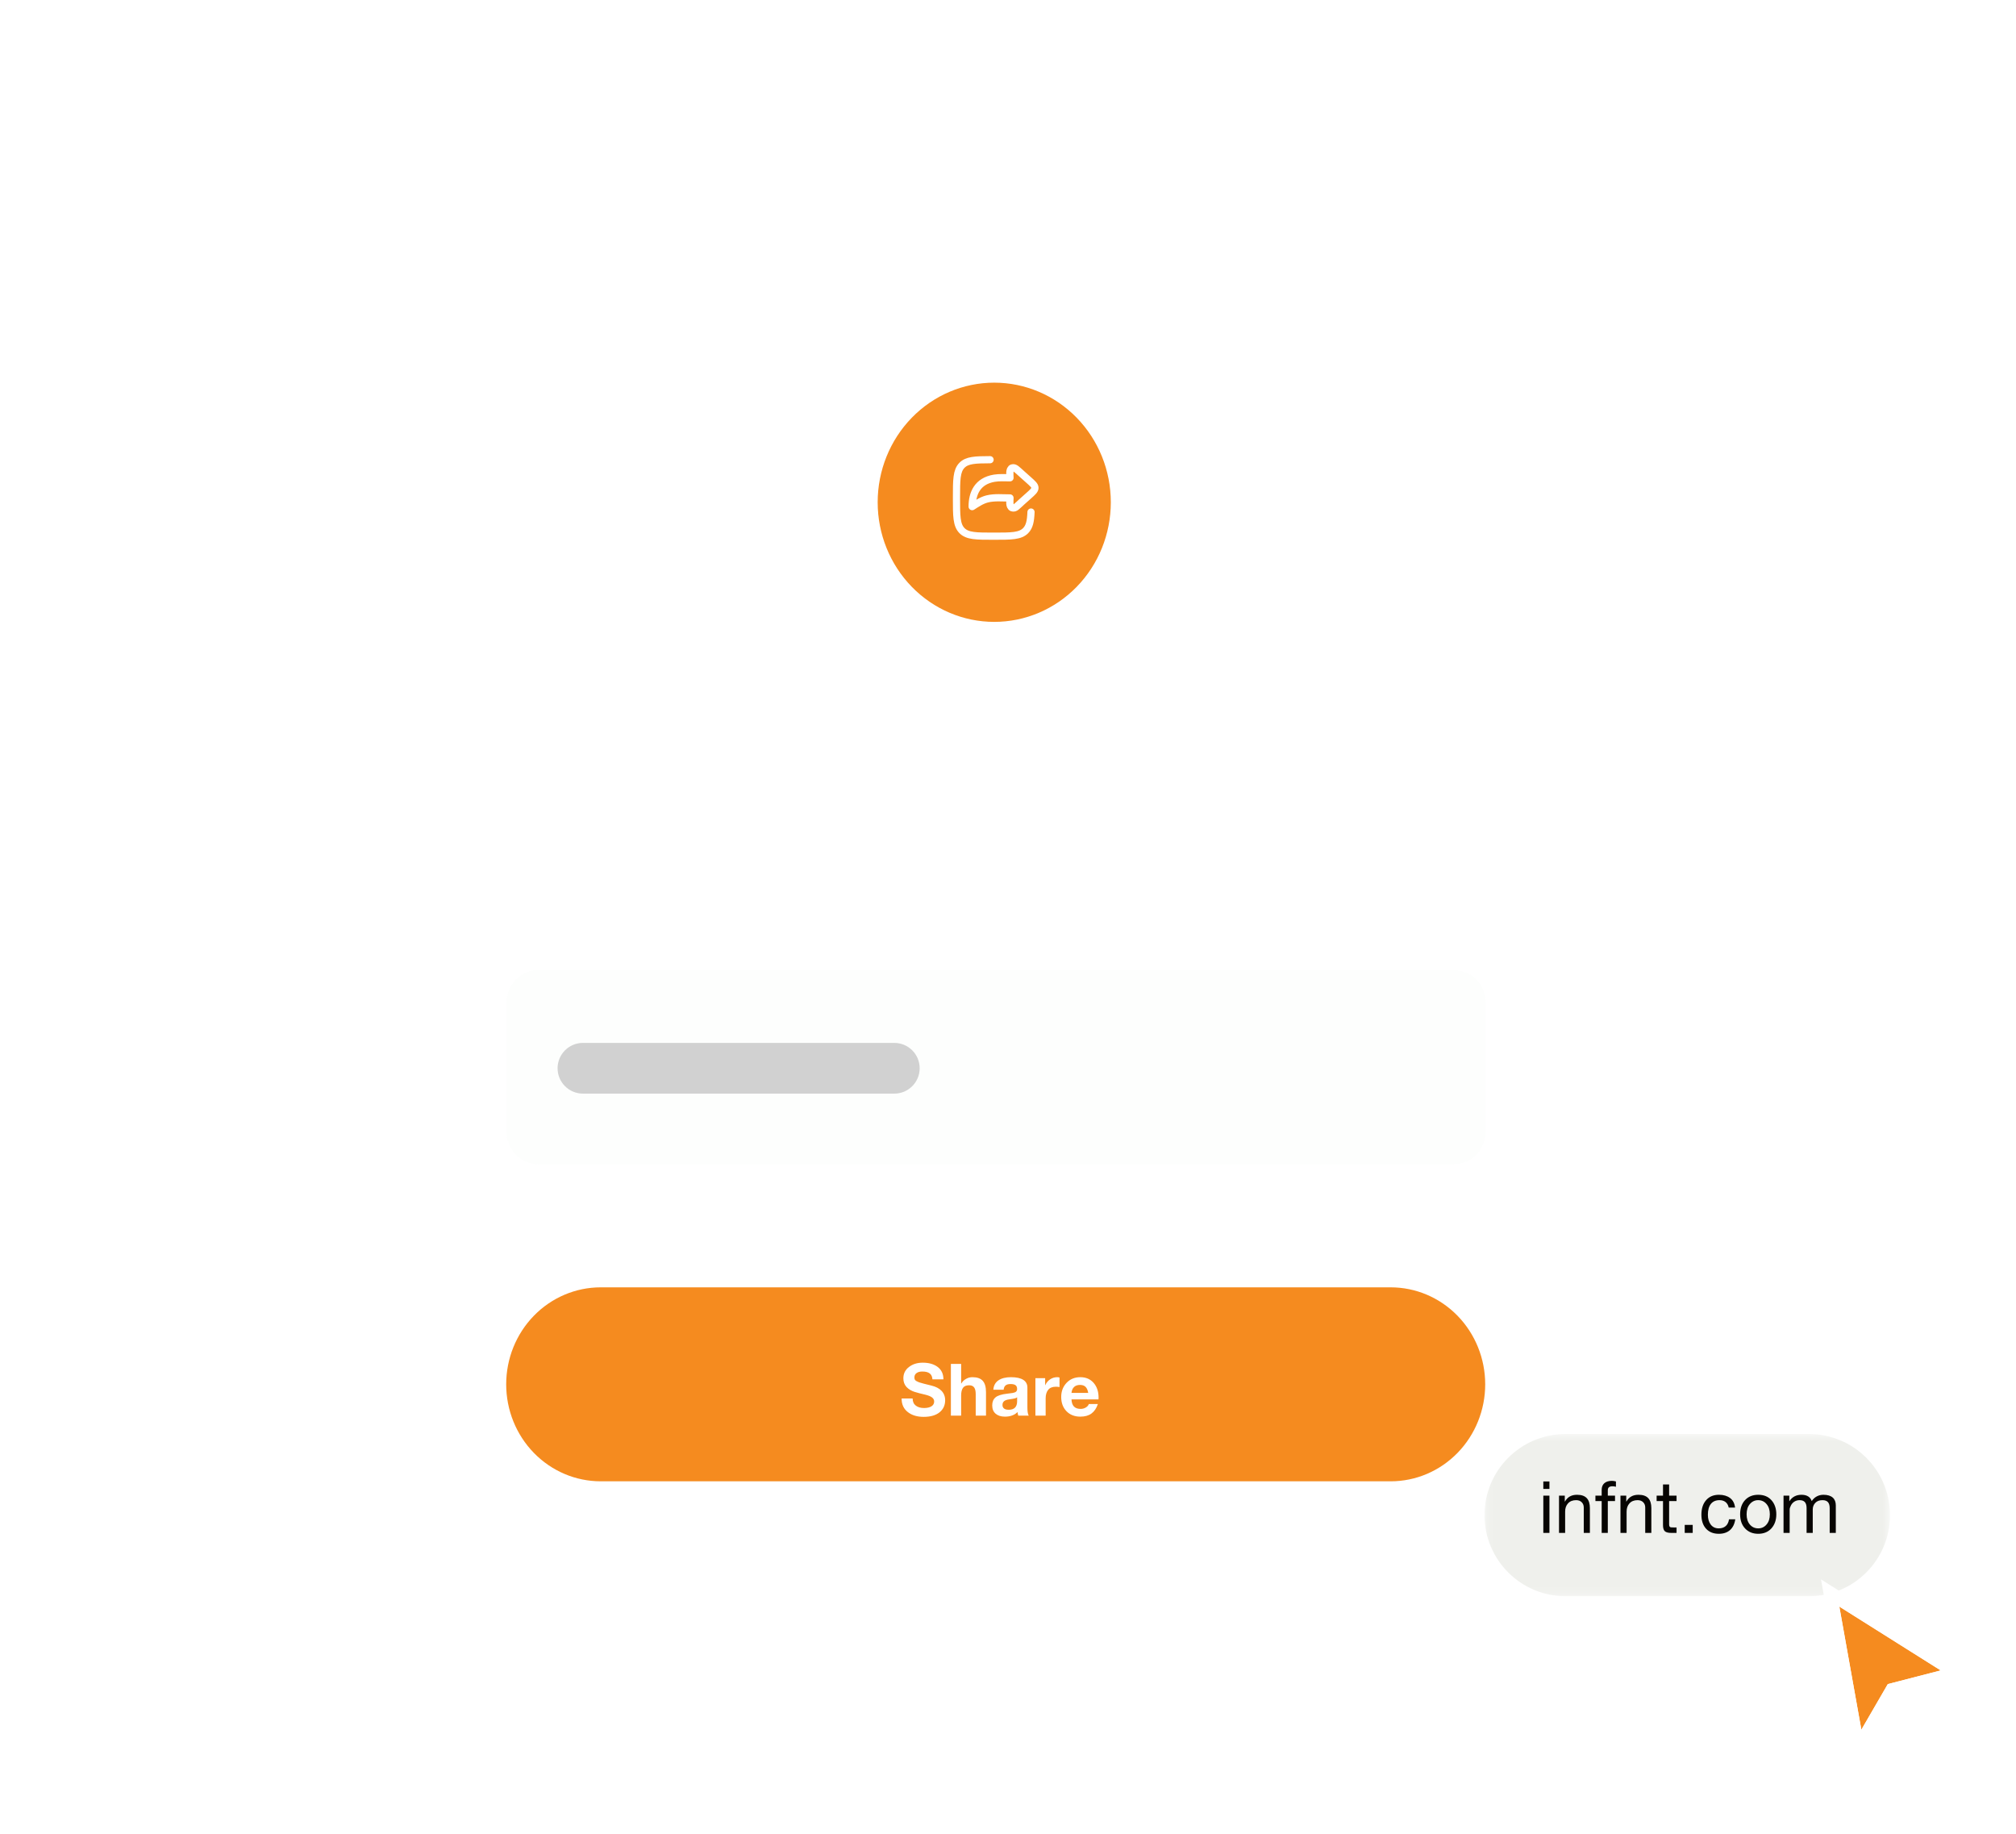
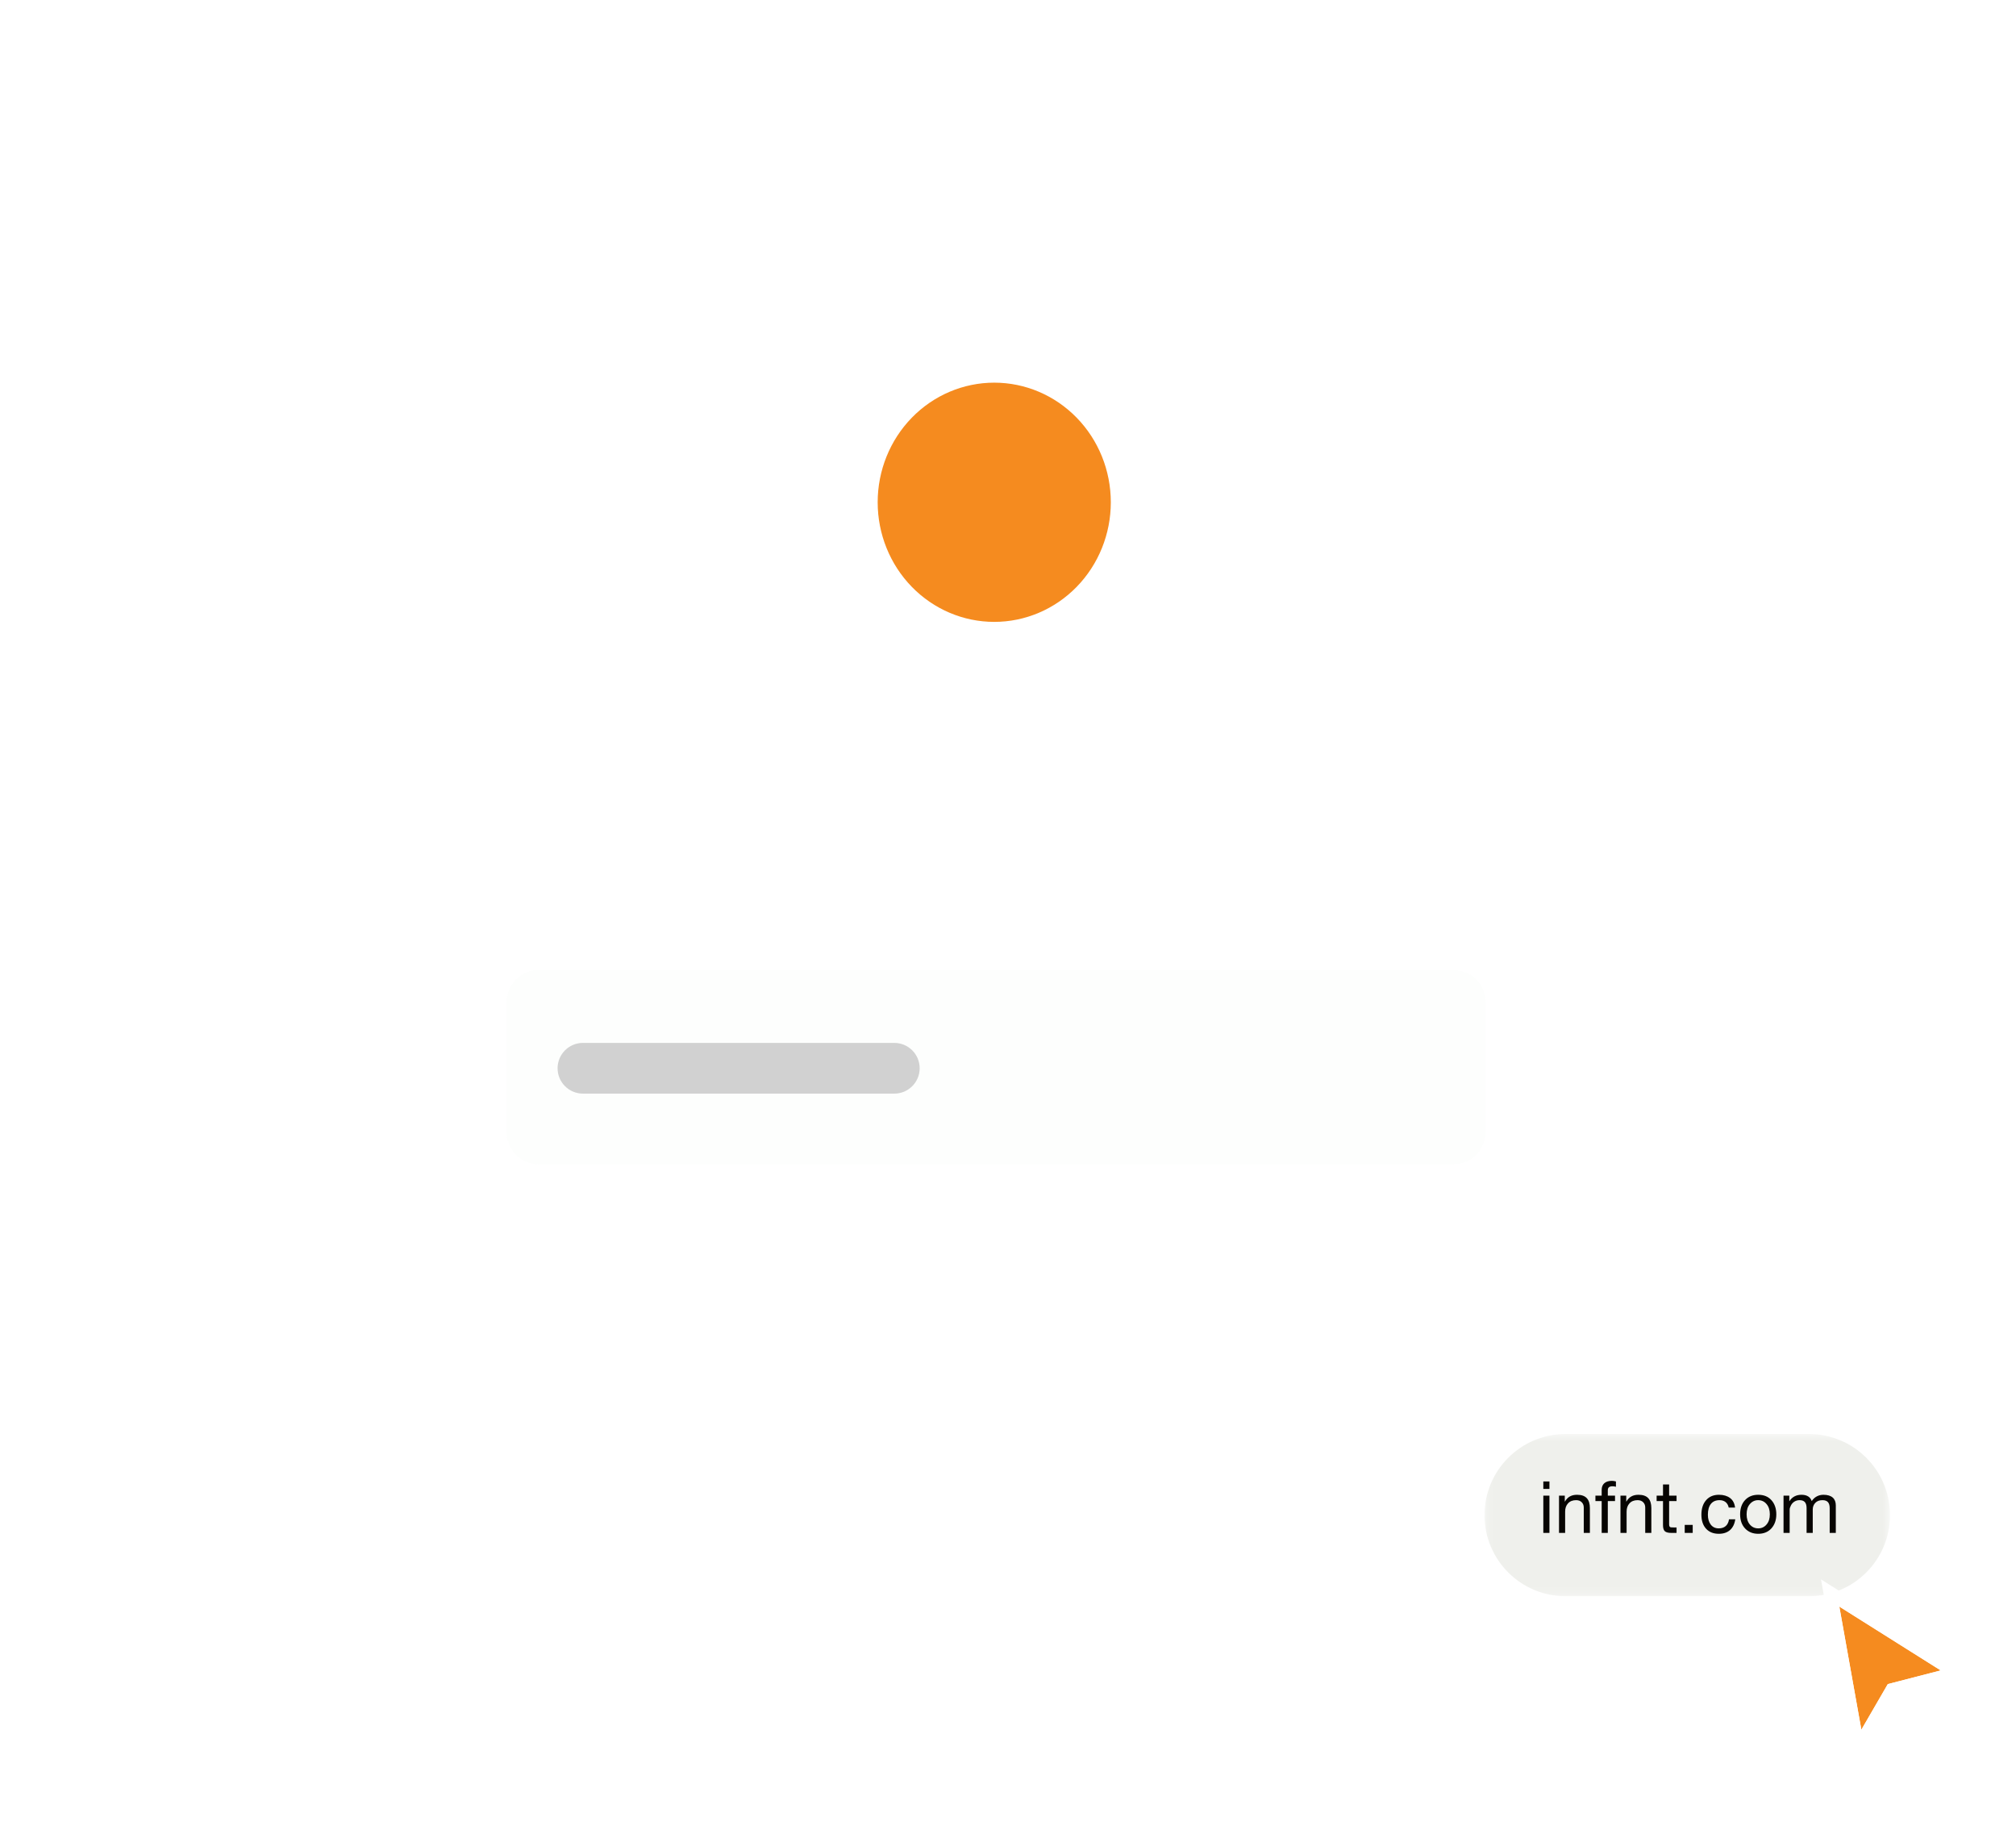
<svg xmlns="http://www.w3.org/2000/svg" width="265" height="241" viewBox="0 0 265 241" fill="none">
  <g filter="url(#filter0_d_768_128)">
    <mask id="mask0_768_128" style="mask-type:luminance" maskUnits="userSpaceOnUse" x="57" y="28" width="150" height="189">
      <path d="M192.279 28.557H71.391C63.505 28.557 57.112 34.949 57.112 42.835V201.799C57.112 209.684 63.505 216.077 71.391 216.077H192.279C200.165 216.077 206.558 209.684 206.558 201.799V42.835C206.558 34.949 200.165 28.557 192.279 28.557Z" fill="white" />
    </mask>
    <g mask="url(#mask0_768_128)">
      <path d="M192.279 28.557H71.391C63.505 28.557 57.112 34.949 57.112 42.835V201.799C57.112 209.684 63.505 216.077 71.391 216.077H192.279C200.165 216.077 206.558 209.684 206.558 201.799V42.835C206.558 34.949 200.165 28.557 192.279 28.557Z" fill="url(#paint0_linear_768_128)" />
    </g>
  </g>
  <path d="M130.692 50.293C126.628 50.293 122.731 51.949 119.857 54.898C116.984 57.846 115.369 61.844 115.369 66.014C115.369 70.183 116.984 74.182 119.857 77.13C122.731 80.079 126.628 81.735 130.692 81.735C134.756 81.735 138.653 80.079 141.527 77.13C144.401 74.182 146.015 70.183 146.015 66.014C146.015 61.844 144.401 57.846 141.527 54.898C138.653 51.949 134.756 50.293 130.692 50.293Z" fill="#F58B1F" />
  <path d="M191.087 127.503H70.782C70.234 127.496 69.69 127.601 69.182 127.811C68.673 128.022 68.211 128.334 67.821 128.729C67.43 129.124 67.121 129.595 66.909 130.114C66.698 130.633 66.589 131.19 66.589 131.752V148.748C66.589 149.875 67.026 150.956 67.802 151.752C68.579 152.549 69.632 152.997 70.731 152.997H191.087C191.635 153.004 192.179 152.899 192.688 152.689C193.196 152.478 193.659 152.167 194.049 151.771C194.439 151.376 194.748 150.905 194.96 150.386C195.171 149.867 195.28 149.31 195.28 148.748V131.752C195.28 130.625 194.844 129.545 194.067 128.748C193.29 127.951 192.237 127.503 191.139 127.503H191.087Z" fill="#EFF0EC" fill-opacity="0.1" />
-   <path d="M182.908 169.196H78.962C75.666 169.196 72.506 170.539 70.177 172.93C67.847 175.32 66.538 178.562 66.538 181.943C66.538 185.324 67.847 188.566 70.177 190.956C72.506 193.347 75.666 194.69 78.962 194.69H182.804C186.099 194.69 189.259 193.347 191.589 190.956C193.919 188.566 195.228 185.324 195.228 181.943C195.228 178.562 193.919 175.32 191.589 172.93C189.259 170.539 186.099 169.196 182.804 169.196H182.908Z" fill="#F58B1F" />
-   <path d="M135.211 63.081L134.31 62.279C133.661 61.7 133.407 61.389 133.055 61.499C132.617 61.636 132.761 62.502 132.761 62.794C132.08 62.794 131.372 62.74 130.7 62.852C128.483 63.222 127.79 64.84 127.79 66.584C128.418 66.189 129.044 65.749 129.799 65.566C130.74 65.338 131.791 65.447 132.761 65.447C132.761 65.739 132.617 66.604 133.055 66.741C133.454 66.866 133.661 66.54 134.31 65.962L135.211 65.159C135.763 64.667 136.04 64.421 136.04 64.12C136.04 63.82 135.763 63.574 135.211 63.081Z" stroke="white" stroke-width="0.952" stroke-linecap="round" stroke-linejoin="round" />
-   <path d="M130.145 60.42C128.154 60.424 127.112 60.474 126.446 61.156C125.727 61.892 125.727 63.076 125.727 65.445C125.727 67.815 125.727 68.999 126.446 69.735C127.165 70.471 128.322 70.471 130.636 70.471C132.949 70.471 134.106 70.471 134.825 69.735C135.325 69.223 135.478 68.493 135.524 67.297" stroke="white" stroke-width="0.945" stroke-linecap="round" stroke-linejoin="round" />
  <path d="M123.5 185.624C123.003 186.019 122.311 186.219 121.418 186.219C120.558 186.219 119.861 186.01 119.327 185.587C118.788 185.164 118.518 184.583 118.518 183.839V183.802H119.963C119.968 184.22 120.108 184.536 120.386 184.745C120.661 184.955 121.018 185.057 121.469 185.057C122.273 185.057 122.794 184.75 122.794 184.211C122.794 183.769 122.445 183.509 121.632 183.305C121.107 183.188 120.642 183.063 120.214 182.933C119.791 182.798 119.438 182.584 119.159 182.291C118.885 181.989 118.746 181.613 118.746 181.153C118.746 180.539 118.987 180.047 119.475 179.67C119.963 179.289 120.568 179.098 121.293 179.098C122.111 179.098 122.771 179.289 123.268 179.67C123.765 180.051 124.012 180.59 124.012 181.287H122.566C122.524 180.604 122.125 180.26 121.232 180.26C120.926 180.26 120.675 180.325 120.484 180.46C120.293 180.595 120.196 180.786 120.196 181.032C120.196 181.199 120.238 181.325 120.317 181.413C120.396 181.492 120.558 181.58 120.809 181.678C121.065 181.766 121.609 181.91 122.445 182.11C123.579 182.384 124.239 183.04 124.239 184.039C124.239 184.694 123.993 185.224 123.5 185.624ZM126.587 182.398C126.424 182.621 126.34 182.965 126.34 183.43V186.056H124.992V179.261H126.34V181.822H126.373C126.517 181.576 126.717 181.38 126.977 181.232C127.242 181.078 127.521 181.004 127.818 181.004C129.064 181.004 129.608 181.622 129.608 182.979V186.056H128.255V183.235C128.255 182.468 128.018 182.068 127.391 182.068C127.014 182.068 126.749 182.18 126.587 182.398ZM133.052 186.033C132.773 186.14 132.457 186.191 132.099 186.191C131.588 186.191 131.183 186.065 130.881 185.81C130.579 185.554 130.426 185.187 130.426 184.713C130.426 184.253 130.57 183.904 130.853 183.663C131.137 183.416 131.653 183.254 132.41 183.17C132.936 183.119 133.279 183.058 133.447 182.979C133.614 182.9 133.698 182.765 133.698 182.566C133.698 182.124 133.479 181.906 132.829 181.906C132.266 181.906 131.978 182.129 131.927 182.649H130.574C130.612 182.11 130.835 181.701 131.239 181.422C131.648 181.143 132.201 181.004 132.894 181.004C134.348 181.004 135.05 181.501 135.05 182.37V185.01C135.05 185.21 135.064 185.405 135.087 185.605C135.115 185.801 135.162 185.949 135.222 186.056H133.851C133.8 185.907 133.767 185.749 133.754 185.587C133.563 185.782 133.331 185.931 133.052 186.033ZM131.973 185.117C132.104 185.229 132.313 185.285 132.606 185.285C133.331 185.285 133.698 184.903 133.698 184.174V183.649C133.619 183.718 133.512 183.765 133.377 183.797C133.247 183.83 133.015 183.867 132.666 183.918C132.048 183.997 131.774 184.23 131.774 184.657C131.774 184.852 131.839 185.006 131.973 185.117ZM137.774 182.677C137.555 182.951 137.449 183.328 137.449 183.797V186.056H136.101V181.134H137.383V182.05H137.402C137.546 181.724 137.76 181.469 138.039 181.287C138.322 181.097 138.629 181.004 138.968 181.004C139.085 181.004 139.187 181.018 139.271 181.05V182.305C139.117 182.273 138.987 182.259 138.787 182.259C138.327 182.259 137.992 182.398 137.774 182.677ZM143.468 185.782C143.091 186.056 142.603 186.191 142.008 186.191C141.25 186.191 140.642 185.949 140.181 185.471C139.721 184.992 139.494 184.369 139.494 183.602C139.494 182.863 139.726 182.25 140.195 181.752C140.665 181.255 141.269 181.004 142.008 181.004C142.738 181.004 143.319 181.255 143.756 181.752C144.188 182.254 144.406 182.896 144.406 183.672L144.397 183.923H140.846C140.883 184.778 141.288 185.173 142.05 185.173C142.296 185.173 142.519 185.113 142.729 184.987C142.938 184.862 143.068 184.713 143.124 184.532H144.313C144.128 185.094 143.844 185.508 143.468 185.782ZM141.181 182.296C140.99 182.482 140.879 182.738 140.846 183.068H143.045C142.914 182.343 142.598 182.022 141.962 182.022C141.632 182.022 141.371 182.115 141.181 182.296Z" fill="white" />
-   <path d="M102.461 103.445C102.366 103.484 102.271 103.507 102.165 103.507C101.741 103.507 101.401 103.161 101.401 102.743C101.401 102.319 101.741 101.978 102.165 101.978C102.578 101.978 102.923 102.319 102.923 102.743C102.923 103.06 102.723 103.323 102.461 103.445ZM104.351 103.445C104.256 103.484 104.162 103.507 104.056 103.507C103.632 103.507 103.297 103.161 103.297 102.743C103.297 102.319 103.632 101.978 104.056 101.978C104.474 101.978 104.82 102.319 104.82 102.743C104.82 103.06 104.625 103.328 104.351 103.445ZM106.359 109.837C106.287 109.943 106.17 109.993 106.008 109.993H105.316C104.563 109.993 103.866 109.804 103.626 109.045C103.353 109.106 103.074 109.145 102.79 109.145C102.003 109.145 100.542 108.761 100.542 106.998C100.542 105.286 101.892 104.65 103.018 104.65H105.037V108.164C105.037 108.537 105.104 108.643 105.433 108.643H106.008C106.259 108.643 106.465 108.688 106.465 109.285C106.465 109.553 106.432 109.737 106.359 109.837ZM102.449 107.723C102.555 107.773 102.695 107.801 102.862 107.801C103.057 107.801 103.269 107.801 103.498 107.718V106H102.907C102.321 106 102.037 106.429 102.037 106.931C102.037 107.244 102.12 107.567 102.449 107.723ZM110.944 109.887C110.62 110.049 110.247 110.133 109.823 110.133C109.237 110.133 108.601 109.988 107.871 109.514C107.458 109.971 107.062 109.993 106.56 109.993H106.008C105.757 109.993 105.55 109.949 105.55 109.341C105.55 108.805 105.69 108.643 106.008 108.643H106.209C106.632 108.643 106.889 108.493 107.129 107.718C107.62 105.699 108.596 105.046 109.789 105.046C111.234 105.046 112.199 106.139 112.199 107.651C112.199 107.824 112.188 107.98 112.165 108.13C112.316 108.504 112.701 108.643 112.896 108.643C113.147 108.643 113.353 108.688 113.353 109.285C113.353 109.82 113.214 109.993 112.896 109.993C112.528 109.993 112.07 109.826 111.747 109.207C111.535 109.502 111.267 109.725 110.944 109.887ZM109.042 108.621C109.237 108.694 109.432 108.727 109.633 108.727C110.141 108.727 110.659 108.554 110.659 107.617C110.659 107.115 110.42 106.424 109.773 106.424C109.165 106.424 108.585 107.132 108.495 108.359C108.663 108.465 108.847 108.554 109.042 108.621ZM114.569 109.976C114.407 109.988 114.246 109.993 114.089 109.993H112.901C112.65 109.993 112.444 109.949 112.444 109.341C112.444 108.805 112.584 108.643 112.901 108.643H113.838C114.374 108.643 114.558 108.543 114.558 107.957V105.308H116.086V107.824C116.086 108.42 116.343 108.643 117.118 108.643C117.358 108.643 117.575 108.688 117.575 109.285C117.575 109.82 117.43 109.993 117.118 109.993C116.649 109.993 116.103 109.904 115.791 109.385C115.517 109.804 115.043 109.943 114.569 109.976ZM114.597 112.386C114.502 112.425 114.407 112.447 114.301 112.447C113.878 112.447 113.537 112.101 113.537 111.683C113.537 111.259 113.878 110.919 114.301 110.919C114.714 110.919 115.06 111.259 115.06 111.683C115.06 112.001 114.859 112.263 114.597 112.386ZM116.488 112.386C116.393 112.425 116.298 112.447 116.192 112.447C115.768 112.447 115.434 112.101 115.434 111.683C115.434 111.259 115.768 110.919 116.192 110.919C116.61 110.919 116.956 111.259 116.956 111.683C116.956 112.001 116.761 112.269 116.488 112.386ZM118.339 109.971C118.122 109.988 117.882 109.993 117.62 109.993H117.118C116.867 109.993 116.661 109.949 116.661 109.341C116.661 108.805 116.8 108.643 117.118 108.643H117.642C118.328 108.643 118.546 108.599 118.546 108.075V105.821H120.085V107.824C120.085 108.337 120.331 108.643 120.933 108.643C121.379 108.643 121.686 108.543 121.686 108.075V105.821H123.225V107.824C123.225 108.381 123.376 108.643 124.028 108.643C124.413 108.643 124.692 108.549 124.692 108.041V105.308H126.231V107.824C126.231 108.42 126.438 108.643 127.202 108.643C127.442 108.643 127.659 108.688 127.659 109.285C127.659 109.82 127.514 109.993 127.202 109.993C126.745 109.993 126.22 109.87 125.936 109.363C125.506 109.921 124.937 109.993 124.497 109.993C123.649 109.993 123.259 109.759 122.963 109.374C122.556 109.898 122.015 109.993 121.457 109.993C120.648 109.993 120.08 109.787 119.756 109.374C119.449 109.781 118.986 109.937 118.339 109.971ZM129.756 104.025C129.662 104.064 129.567 104.087 129.461 104.087C129.037 104.087 128.697 103.741 128.697 103.323C128.697 102.899 129.037 102.558 129.461 102.558C129.873 102.558 130.219 102.899 130.219 103.323C130.219 103.641 130.018 103.903 129.756 104.025ZM131.647 104.025C131.552 104.064 131.457 104.087 131.351 104.087C130.928 104.087 130.593 103.741 130.593 103.323C130.593 102.899 130.928 102.558 131.351 102.558C131.77 102.558 132.116 102.899 132.116 103.323C132.116 103.641 131.92 103.908 131.647 104.025ZM132.802 107.009C132.829 107.21 132.841 107.405 132.841 107.589V109.993H127.202C126.951 109.993 126.745 109.949 126.745 109.341C126.745 108.805 126.884 108.643 127.202 108.643H128.384C128.25 108.376 128.206 107.84 128.206 107.511C128.206 106.279 129.048 105.046 130.593 105.046C132.082 105.046 132.651 106.028 132.802 107.009ZM130.275 108.571C130.392 108.621 130.515 108.643 130.649 108.643H131.312V107.628C131.312 107.026 131.179 106.429 130.532 106.429C129.89 106.429 129.689 106.931 129.689 107.444C129.689 108.041 129.929 108.431 130.275 108.571ZM139.723 108.643H140.889V109.993H137.085V108.643H137.687C137.57 108.426 137.509 108.108 137.509 107.924C137.509 106.658 138.412 106.016 139.366 106.016C139.812 106.016 140.181 106.122 140.465 106.212V107.455C140.063 107.349 139.812 107.322 139.679 107.322C139.171 107.322 138.914 107.55 138.914 108.008C138.914 108.515 139.232 108.643 139.723 108.643ZM144.609 109.837C144.536 109.943 144.419 109.993 144.263 109.993H143.761C142.696 109.993 141.943 109.58 141.943 108.214V102.017H143.482V108.008C143.482 108.56 143.672 108.643 144.046 108.643H144.263C144.503 108.643 144.721 108.688 144.721 109.285C144.721 109.553 144.681 109.737 144.609 109.837ZM149.958 102.492C149.863 102.531 149.768 102.553 149.662 102.553C149.238 102.553 148.898 102.207 148.898 101.789C148.898 101.365 149.238 101.025 149.662 101.025C150.075 101.025 150.421 101.365 150.421 101.789C150.421 102.107 150.22 102.369 149.958 102.492ZM148.97 104.025C148.876 104.064 148.781 104.087 148.675 104.087C148.251 104.087 147.911 103.741 147.911 103.323C147.911 102.899 148.251 102.558 148.675 102.558C149.088 102.558 149.433 102.899 149.433 103.323C149.433 103.641 149.233 103.903 148.97 104.025ZM150.861 104.025C150.766 104.064 150.672 104.087 150.566 104.087C150.142 104.087 149.807 103.741 149.807 103.323C149.807 102.899 150.142 102.558 150.566 102.558C150.984 102.558 151.33 102.899 151.33 103.323C151.33 103.641 151.135 103.908 150.861 104.025ZM145.479 109.971C145.262 109.988 145.022 109.993 144.76 109.993H144.258C144.007 109.993 143.8 109.949 143.8 109.341C143.8 108.805 143.94 108.643 144.258 108.643H144.782C145.468 108.643 145.685 108.599 145.685 108.075V105.821H147.225V107.824C147.225 108.337 147.47 108.643 148.073 108.643C148.519 108.643 148.825 108.543 148.825 108.075V105.821H150.365V107.824C150.365 108.381 150.515 108.643 151.168 108.643C151.553 108.643 151.832 108.549 151.832 108.041V105.308H153.371V107.824C153.371 108.42 153.577 108.643 154.342 108.643C154.581 108.643 154.799 108.688 154.799 109.285C154.799 109.82 154.654 109.993 154.342 109.993C153.884 109.993 153.36 109.87 153.075 109.363C152.646 109.921 152.077 109.993 151.636 109.993C150.789 109.993 150.398 109.759 150.103 109.374C149.696 109.898 149.155 109.993 148.597 109.993C147.788 109.993 147.219 109.787 146.896 109.374C146.589 109.781 146.126 109.937 145.479 109.971ZM156.757 104.025C156.662 104.064 156.567 104.087 156.461 104.087C156.037 104.087 155.697 103.741 155.697 103.323C155.697 102.899 156.037 102.558 156.461 102.558C156.874 102.558 157.219 102.899 157.219 103.323C157.219 103.641 157.019 103.903 156.757 104.025ZM155.691 105.308H157.231V109.993H154.342C154.091 109.993 153.884 109.949 153.884 109.341C153.884 108.805 154.024 108.643 154.342 108.643H155.691V105.308ZM158.631 102.017H160.17V109.993H158.631V102.017ZM159.858 112.057H160.421V112.782H158.341V112.057H158.77C158.703 111.945 158.67 111.739 158.67 111.611C158.67 110.969 159.155 110.629 159.64 110.629C159.88 110.629 160.047 110.679 160.198 110.729V111.432C160.014 111.393 159.874 111.376 159.807 111.376C159.523 111.376 159.423 111.51 159.423 111.711C159.423 111.906 159.517 112.057 159.858 112.057Z" fill="white" />
  <path d="M117.557 137.071H76.626C74.786 137.071 73.294 138.563 73.294 140.403C73.294 142.243 74.786 143.734 76.626 143.734H117.557C119.397 143.734 120.888 142.243 120.888 140.403C120.888 138.563 119.397 137.071 117.557 137.071Z" fill="#535353" fill-opacity="0.26" />
  <mask id="mask1_768_128" style="mask-type:luminance" maskUnits="userSpaceOnUse" x="195" y="188" width="54" height="22">
    <path d="M248.44 188.472H195.135V209.794H248.44V188.472Z" fill="white" />
  </mask>
  <g mask="url(#mask1_768_128)">
    <path d="M237.779 188.472H205.796C199.908 188.472 195.135 193.245 195.135 199.133C195.135 205.021 199.908 209.794 205.796 209.794H237.779C243.666 209.794 248.44 205.021 248.44 199.133C248.44 193.245 243.666 188.472 237.779 188.472Z" fill="#EFF0EC" />
    <path d="M202.867 194.707H203.672V195.692H202.867V194.707ZM202.867 196.572H203.672V201.472H202.867V196.572ZM207.304 196.46C208.484 196.46 208.988 197.085 208.988 198.21V201.472H208.183V198.126C208.183 197.849 208.095 197.622 207.915 197.441C207.739 197.261 207.494 197.168 207.179 197.168C206.721 197.168 206.369 197.307 206.115 197.589C205.86 197.862 205.735 198.223 205.735 198.672V201.472H204.93V196.572H205.689V197.349H205.708C206.064 196.733 206.578 196.46 207.304 196.46ZM211.885 194.628C211.954 194.628 212.042 194.637 212.149 194.651C212.26 194.665 212.348 194.684 212.412 194.707V195.405C212.288 195.364 212.084 195.341 211.959 195.341C211.51 195.341 211.344 195.535 211.344 195.868V196.572H212.292V197.284H211.344V201.472H210.538V197.284H209.715V196.572H210.538V195.808C210.538 195.086 210.997 194.628 211.885 194.628ZM215.383 196.46C216.563 196.46 217.067 197.085 217.067 198.21V201.472H216.262V198.126C216.262 197.849 216.174 197.622 215.994 197.441C215.818 197.261 215.573 197.168 215.258 197.168C214.8 197.168 214.448 197.307 214.194 197.589C213.939 197.862 213.814 198.223 213.814 198.672V201.472H213.009V196.572H213.768V197.349H213.787C214.143 196.733 214.657 196.46 215.383 196.46ZM220.154 200.759H220.38V201.472H219.714C219.275 201.472 218.978 201.393 218.826 201.236C218.673 201.083 218.599 200.819 218.599 200.444V197.284H217.761V196.572H218.599V195.105H219.404V196.572H220.38V197.284H219.404V200.352C219.404 200.597 219.483 200.727 219.645 200.741C219.807 200.754 219.973 200.759 220.154 200.759ZM221.454 200.421H222.504V201.472H221.454V200.421ZM227.414 201.092C227.044 201.421 226.553 201.587 225.938 201.587C225.225 201.587 224.665 201.365 224.258 200.916C223.851 200.468 223.647 199.857 223.647 199.084C223.647 198.279 223.851 197.64 224.263 197.173C224.674 196.696 225.239 196.46 225.956 196.46C226.553 196.46 227.039 196.604 227.414 196.886C227.789 197.168 228.006 197.585 228.071 198.145H227.238C227.108 197.511 226.673 197.168 226.026 197.168C225.026 197.168 224.499 197.862 224.499 199.084C224.499 199.625 224.628 200.06 224.883 200.389C225.137 200.713 225.484 200.875 225.928 200.875C226.72 200.875 227.169 200.426 227.275 199.681H228.099C228.011 200.296 227.779 200.764 227.414 201.092ZM232.846 200.879C232.416 201.351 231.837 201.587 231.116 201.587C230.408 201.587 229.834 201.356 229.394 200.893C228.955 200.426 228.737 199.806 228.737 199.029C228.737 198.251 228.95 197.631 229.38 197.164C229.811 196.696 230.389 196.46 231.116 196.46C231.856 196.46 232.439 196.701 232.86 197.178C233.281 197.654 233.494 198.274 233.494 199.029C233.494 199.787 233.276 200.403 232.846 200.879ZM230.019 200.375C230.306 200.708 230.671 200.875 231.116 200.875C231.555 200.875 231.921 200.708 232.208 200.37C232.499 200.033 232.642 199.588 232.642 199.029C232.642 198.469 232.499 198.02 232.212 197.682C231.925 197.34 231.555 197.168 231.106 197.168C230.676 197.168 230.315 197.335 230.023 197.673C229.732 198.001 229.589 198.455 229.589 199.029C229.589 199.588 229.732 200.037 230.019 200.375ZM235.414 197.862C235.303 198.075 235.248 198.256 235.248 198.404V201.472H234.442V196.572H235.201V197.293H235.22C235.585 196.738 236.113 196.46 236.802 196.46C237.524 196.46 237.978 196.757 238.149 197.293C238.482 196.77 239.037 196.46 239.69 196.46C240.8 196.46 241.314 196.997 241.314 197.849V201.472H240.509V198.223C240.509 197.52 240.226 197.168 239.56 197.168C239.158 197.168 238.848 197.284 238.621 197.52C238.394 197.756 238.283 198.048 238.283 198.395V201.472H237.473V198.223C237.473 197.515 237.191 197.168 236.557 197.168C236.303 197.168 236.076 197.229 235.877 197.353C235.678 197.478 235.521 197.65 235.414 197.862Z" fill="#070502" />
  </g>
  <g filter="url(#filter1_d_768_128)">
    <path d="M255.103 217.804L241.776 209.413L244.673 225.595L248.15 219.602L255.103 217.804Z" fill="#F58B1F" />
    <path d="M242.24 208.677L255.566 217.067L257.272 218.142L255.32 218.646L248.719 220.353L245.426 226.031L244.235 228.085L243.816 225.748L240.92 209.566L240.572 207.627L242.24 208.677Z" stroke="white" stroke-width="1.741" />
  </g>
  <defs>
    <filter id="filter0_d_768_128" x="49.498" y="22.845" width="179.905" height="217.98" filterUnits="userSpaceOnUse" color-interpolation-filters="sRGB">
      <feFlood flood-opacity="0" result="BackgroundImageFix" />
      <feColorMatrix in="SourceAlpha" type="matrix" values="0 0 0 0 0 0 0 0 0 0 0 0 0 0 0 0 0 0 127 0" result="hardAlpha" />
      <feOffset dx="7.615" dy="9.519" />
      <feGaussianBlur stdDeviation="7.615" />
      <feColorMatrix type="matrix" values="0 0 0 0 0 0 0 0 0 0 0 0 0 0 0 0 0 0 0.05 0" />
      <feBlend mode="normal" in2="BackgroundImageFix" result="effect1_dropShadow_768_128" />
      <feBlend mode="normal" in="SourceGraphic" in2="effect1_dropShadow_768_128" result="shape" />
    </filter>
    <filter id="filter1_d_768_128" x="234.145" y="202.359" width="30.518" height="35.179" filterUnits="userSpaceOnUse" color-interpolation-filters="sRGB">
      <feFlood flood-opacity="0" result="BackgroundImageFix" />
      <feColorMatrix in="SourceAlpha" type="matrix" values="0 0 0 0 0 0 0 0 0 0 0 0 0 0 0 0 0 0 127 0" result="hardAlpha" />
      <feOffset dy="1.741" />
      <feGaussianBlur stdDeviation="2.611" />
      <feColorMatrix type="matrix" values="0 0 0 0 0 0 0 0 0 0 0 0 0 0 0 0 0 0 0.4 0" />
      <feBlend mode="normal" in2="BackgroundImageFix" result="effect1_dropShadow_768_128" />
      <feBlend mode="normal" in="SourceGraphic" in2="effect1_dropShadow_768_128" result="shape" />
    </filter>
    <linearGradient id="paint0_linear_768_128" x1="64.579" y1="28.557" x2="271.169" y2="98.137" gradientUnits="userSpaceOnUse">
      <stop stop-color="white" stop-opacity="0.3" />
      <stop offset="1" stop-color="white" stop-opacity="0" />
    </linearGradient>
  </defs>
</svg>